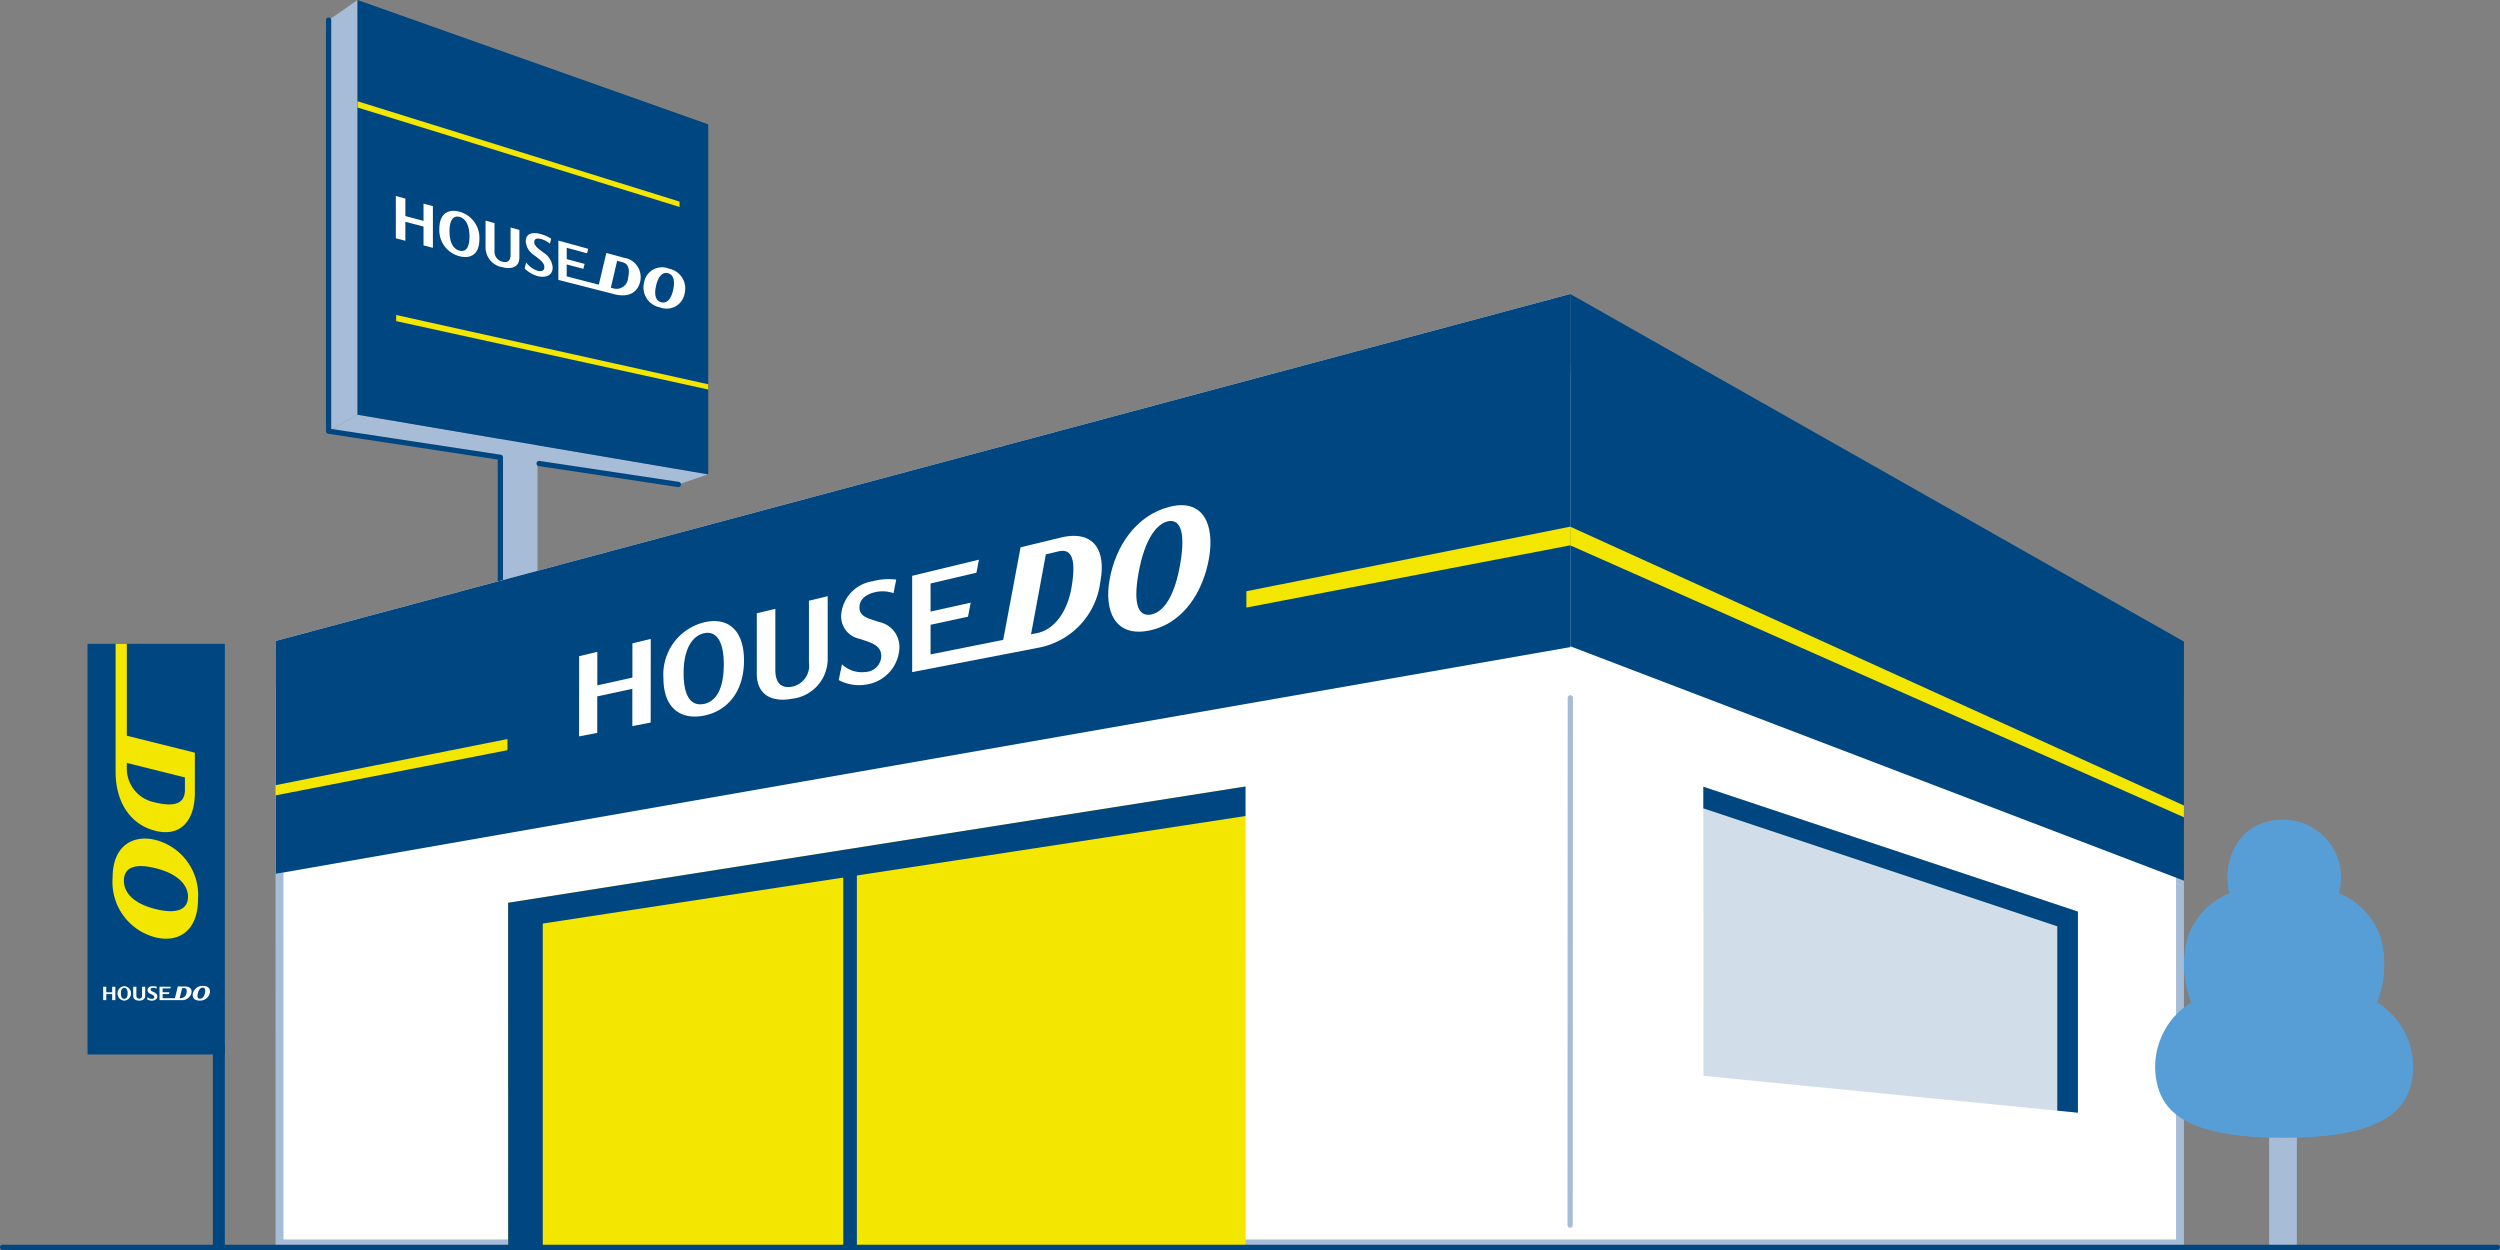
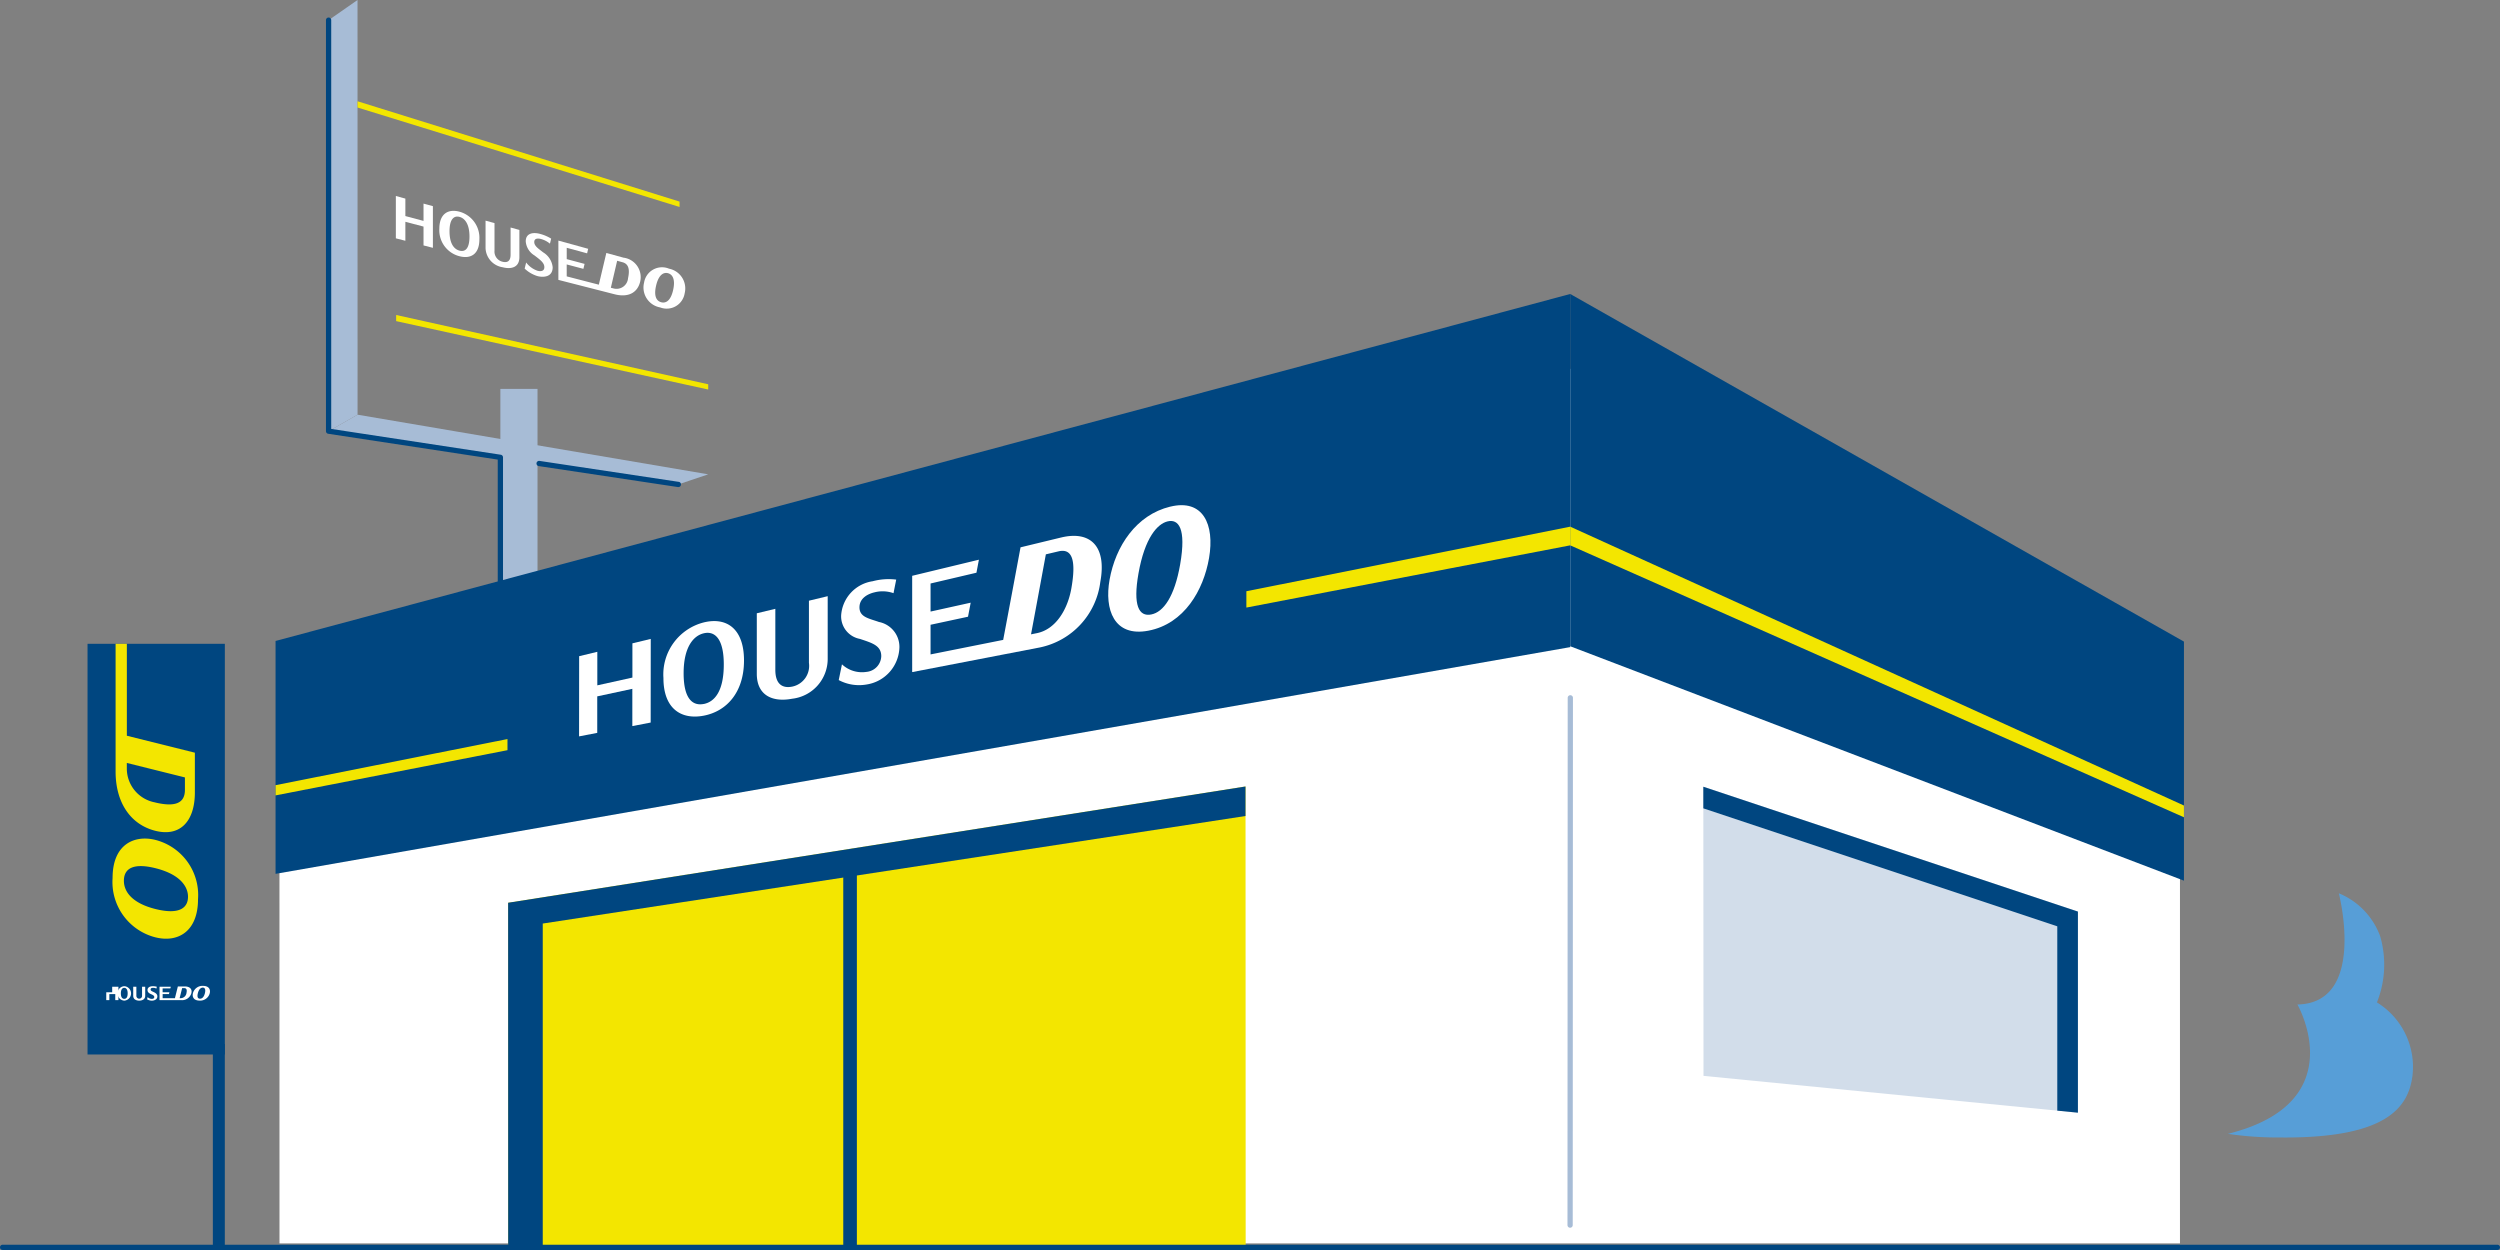
<svg xmlns="http://www.w3.org/2000/svg" width="238.11" height="119.052" viewBox="0 0 238.11 119.052">
  <rect x="0" y="0" width="238.11" height="119.052" fill="#808080" stroke="none" />
  <defs>
    <style>.a{fill:none;}.b{clip-path:url(#a);}.c{fill:#a7bcd6;}.d{fill:#004680;}.e{fill:#fff;}.f{fill:#f3e600;}.g{fill:#d2ddea;}.h{fill:#579ed7;}.i{mix-blend-mode:multiply;isolation:isolate;}.j{clip-path:url(#c);}</style>
    <clipPath id="a">
      <rect class="a" width="238.11" height="119.052" />
    </clipPath>
    <clipPath id="c">
      <rect class="a" width="17.64" height="23.258" transform="translate(212.193 85.083)" />
    </clipPath>
  </defs>
  <g class="b">
    <rect class="c" width="3.538" height="32.702" transform="translate(47.657 37.04)" />
    <path class="c" d="M34.052,0,31.3,1.917v39.15l2.756-1.57Z" />
    <path class="c" d="M67.453,45.177l-33.4-5.68L31.3,41.067l33.3,5.071Z" />
    <path class="d" d="M47.657,61.9a.25.25,0,0,1-.25-.25V43.773L31.259,41.314a.25.25,0,0,1-.212-.247V1.917a.25.25,0,1,1,.5,0V40.852l16.149,2.459a.25.25,0,0,1,.212.247V61.649A.25.25,0,0,1,47.657,61.9Z" />
    <path class="d" d="M13.245,2.243l-.038,0L-.037.247a.25.25,0,0,1-.21-.284.25.25,0,0,1,.284-.21L13.282,1.746a.25.25,0,0,1-.037.5Z" transform="translate(51.347 44.145)" />
-     <path class="d" d="M34.052,0V39.5l33.4,5.68V11.841Z" />
    <g class="b">
      <path class="e" d="M51.75,24.049c-.439-.35-.865-.6-.865-1,0-.376.384-.356.648-.284a2.284,2.284,0,0,1,.846.443l.116-.479a3.885,3.885,0,0,0-1.028-.444c-.711-.2-1.393-.069-1.393.7a1.709,1.709,0,0,0,.833,1.345c.518.4.939.687.939,1.118,0,.349-.284.434-.649.341A2.276,2.276,0,0,1,50.113,25l-.143.582A3.043,3.043,0,0,0,51.2,26.3c.515.131,1.439.125,1.439-.847a1.877,1.877,0,0,0-.886-1.405" />
      <path class="e" d="M48.63,21.669v2.6c0,.644-.354.766-.762.661a.994.994,0,0,1-.769-1.062V21.249l-.853-.235v2.64a1.92,1.92,0,0,0,1.622,1.8c.877.224,1.6-.017,1.6-.952V21.9Z" />
      <path class="e" d="M43.773,20.166c-1.088-.3-1.928.194-1.928,1.62a2.551,2.551,0,0,0,1.928,2.621c1.077.274,1.885-.208,1.885-1.609a2.578,2.578,0,0,0-1.885-2.632m0,3.708c-.519-.134-.959-.652-.959-1.853s.462-1.5.959-1.362.942.677.942,1.866-.426,1.482-.942,1.349" />
      <path class="e" d="M63.72,25.59a1.73,1.73,0,0,0-2.374,1.322,1.927,1.927,0,0,0,1.529,2.368,1.732,1.732,0,0,0,2.335-1.342,1.918,1.918,0,0,0-1.49-2.348m-.733,3.2c-.488-.126-.721-.614-.5-1.576.248-1.084.741-1.3,1.136-1.193.411.113.73.549.484,1.623-.219.953-.651,1.266-1.118,1.146" />
      <path class="e" d="M59.408,24.548l-1.658-.456-.716,3.022-3.059-.791V25.186l1.59.42.112-.472-1.7-.454V23.6l1.942.529.1-.433-2.837-.78v3.742l5.359,1.371c1.254.321,2.171-.11,2.434-1.212a1.871,1.871,0,0,0-1.568-2.273m.41,1.965a1.1,1.1,0,0,1-1.4.958l-.237-.061.6-2.569.516.141c.568.155.71.676.518,1.531" />
      <path class="e" d="M40.338,19.391v1.648l-1.729-.461V18.916l-.907-.249V22.7l.907.232V21.124l1.729.457v1.794l.893.229V19.636Z" />
      <path class="f" d="M34.052,10.24l30.672,9.473V19.2L34.052,9.644Z" />
      <path class="f" d="M37.731,30.585,67.453,37.1v-.5L37.731,30Z" />
      <rect class="d" width="1.14" height="19.368" transform="translate(20.273 99.432)" />
      <rect class="d" width="13.078" height="39.114" transform="translate(8.337 61.319)" />
      <path class="f" d="M18.86,85.648a5.419,5.419,0,0,0-4.068-5.654c-1.969-.488-4.069.392-4.069,3.625a5.437,5.437,0,0,0,4.069,5.654c2.174.545,4.068-.571,4.068-3.625M11.8,83.887c0-1.166.887-1.721,2.995-1.2,2.383.591,3.112,1.772,3.112,2.721,0,.993-.729,1.765-3.112,1.168-2.108-.528-2.995-1.57-2.995-2.691" />
      <path class="f" d="M18.56,75.478V71.689l-6.478-1.615V61.318H11.01V73.492c0,2.883,1.366,5.018,3.769,5.633,2.424.621,3.781-.959,3.781-3.647m-3.781.949a3.283,3.283,0,0,1-2.7-3.223v-.539l5.534,1.38v1.186c0,1.313-.987,1.641-2.837,1.2" />
      <path class="e" d="M14.662,94.5c-.161-.078-.317-.125-.317-.259s.14-.155.237-.155a.682.682,0,0,1,.312.072l.043-.173a1.227,1.227,0,0,0-.379-.055c-.26,0-.508.106-.508.364,0,.174.1.284.3.377s.344.149.344.295c0,.118-.1.172-.238.172a.607.607,0,0,1-.395-.171l-.052.208a.876.876,0,0,0,.447.134c.189,0,.531-.082.531-.412,0-.214-.17-.32-.328-.4" />
      <path class="e" d="M13.53,93.981v.868a.271.271,0,1,1-.542,0v-.868h-.3v.869c0,.313.257.455.57.455s.572-.142.572-.455v-.869Z" />
      <path class="e" d="M11.837,93.927a.691.691,0,0,0,0,1.379.691.691,0,0,0,0-1.379m0,1.206c-.176,0-.325-.131-.325-.52s.156-.526.325-.526.322.137.322.526-.146.52-.322.52" />
      <path class="e" d="M19.351,93.9a.935.935,0,0,0-.976.7c-.085.34.067.7.626.7a.939.939,0,0,0,.976-.7c.094-.376-.1-.7-.626-.7m-.3,1.22c-.2,0-.3-.153-.207-.517.1-.412.306-.538.47-.538s.305.126.2.538c-.091.364-.271.517-.465.517" />
      <path class="e" d="M17.594,93.952H16.94l-.279,1.119h-1.17v-.389h.6l.043-.173h-.646V94.14h.738l.04-.159H15.194v1.275h2.057a.915.915,0,0,0,.973-.651c.107-.419-.166-.653-.63-.653m.164.653a.567.567,0,0,1-.557.466h-.093l.239-.956h.2c.227,0,.284.17.207.49" />
-       <path class="e" d="M10.686,93.981v.528h-.565v-.528H9.828v1.275h.293v-.574h.565v.574h.3V93.981Z" />
+       <path class="e" d="M10.686,93.981v.528h-.565v-.528v1.275h.293v-.574h.565v.574h.3V93.981Z" />
      <path class="e" d="M26.62,118.425l-.005-52.734L149.5,35.091l58.129,31.234v52.1Z" />
-       <path class="c" d="M149.454,35.49l57.8,31.06v51.5H27L26.99,65.984Zm.1-.8L26.24,65.4l.005,53.4H208.008V66.1Z" />
      <path class="f" d="M118.643,118.8H48.4l0-32.819,70.229-11.074Z" />
      <path class="d" d="M48.395,85.982l70.23-11.074V77.72L51.694,87.962l0,30.839H48.4Z" />
      <path class="g" d="M197.907,105.976l-35.659-3.506-.017-27.538,35.676,11.89Z" />
      <path class="d" d="M162.232,76.99V74.932l35.676,11.89v19.154l-1.964-.193V88.225Z" />
-       <path class="e" d="M149.554,61.635,26.245,83.229V61.047L149.554,28Z" />
      <path class="d" d="M208.008,83.879,149.554,61.551V28L208.008,61.11Z" />
      <path class="d" d="M26.245,83.229,149.554,61.635V28L26.245,61.048Z" />
      <path class="f" d="M118.709,57.868c10.6-2.047,30.845-5.927,30.845-5.927V50.162l-30.845,6.15v1.556" />
      <path class="f" d="M26.245,75.757l22.089-4.306V70.39l-22.09,4.393Z" />
      <path class="e" d="M83.733,59.246c-.954-.343-1.874-.458-1.874-1.4,0-.887.831-1.285,1.4-1.421a3.113,3.113,0,0,1,1.844.072c.1-.516.153-.775.256-1.293a5.875,5.875,0,0,0-2.245.156,3.522,3.522,0,0,0-3,3.258A2.185,2.185,0,0,0,81.9,60.851c1.121.38,2.036.614,2.035,1.647a1.548,1.548,0,0,1-1.409,1.495,2.788,2.788,0,0,1-2.335-.72c-.123.6-.184.9-.307,1.5a4.112,4.112,0,0,0,2.641.423,3.684,3.684,0,0,0,3.139-3.546,2.417,2.417,0,0,0-1.936-2.408" />
      <path class="e" d="M77.046,57.215c0,2.367,0,3.55,0,5.917a2.017,2.017,0,0,1-1.6,2.265c-.857.17-1.6-.16-1.6-1.6,0-2.324,0-3.487,0-5.811l-1.765.426c0,2.305,0,3.458,0,5.763,0,2.073,1.517,2.728,3.365,2.375a3.817,3.817,0,0,0,3.387-3.782c0-2.4,0-3.592,0-5.986l-1.782.43" />
      <path class="e" d="M67.037,59.28a5.111,5.111,0,0,0-3.849,5.3c0,2.895,1.663,4,3.842,3.583s3.83-2.221,3.832-5.25-1.646-4.164-3.825-3.633m-.006,7.767c-1.043.206-1.922-.455-1.92-2.931s.928-3.567,1.925-3.8,1.9.44,1.9,2.972-.865,3.557-1.908,3.763" />
      <path class="e" d="M111.453,48.254c-3.233.79-5.2,3.751-5.774,6.966-.5,2.8.4,5.48,3.7,4.849,3.416-.653,5.247-3.858,5.775-6.912.556-3.225-.581-5.666-3.7-4.9m-1.8,10.268c-1.191.236-1.757-.868-1.222-3.9.605-3.428,1.811-4.737,2.779-4.967,1.014-.242,1.8.611,1.192,4.1-.54,3.089-1.6,4.539-2.749,4.766" />
      <path class="e" d="M101.069,51.192,97.2,52.13c-.661,3.554-.991,5.318-1.653,8.816L88.63,62.329c0-1.129,0-1.694,0-2.823l3.567-.767.255-1.337-3.822.846c0-1.069,0-1.6,0-2.673L93,54.548l.235-1.24-6.356,1.534,0,9.171,12.164-2.348a7.288,7.288,0,0,0,5.754-6.235c.635-3.434-.977-4.9-3.722-4.238m.967,4.838c-.366,2.074-1.517,3.921-3.292,4.276l-.551.11c.565-3.026.847-4.55,1.412-7.618l1.211-.286c1.341-.317,1.675.937,1.22,3.518" />
      <path class="e" d="M60.233,61.274c0,1.305,0,1.957,0,3.261l-3.342.74c0-1.278,0-1.916,0-3.194l-1.73.417c0,3.055-.005,4.583-.008,7.638l1.731-.334c0-1.391,0-2.087,0-3.477l3.342-.718c0,1.42,0,2.13,0,3.549l1.747-.337c0-3.187,0-4.78.007-7.967l-1.747.422" />
      <rect class="d" width="1.296" height="36.523" transform="translate(80.316 82.279)" />
      <line class="e" x1="0.021" y2="50.219" transform="translate(149.543 66.465)" />
      <path class="c" d="M0,50.469H0a.25.25,0,0,1-.25-.25L-.229,0a.25.25,0,0,1,.25-.25A.25.25,0,0,1,.271,0L.25,50.219A.25.25,0,0,1,0,50.469Z" transform="translate(149.543 66.465)" />
      <path class="f" d="M208.008,77.841l-58.454-25.9V50.162l58.454,26.56Z" />
-       <rect class="c" width="2.641" height="14.915" transform="translate(216.12 103.877)" />
-       <path class="h" d="M226.389,95.478a9.71,9.71,0,0,0,.309-6.3,7.031,7.031,0,0,0-3.939-4.094,5.5,5.5,0,0,0-5.311-7.012c-4.4,0-5.867,4.158-5.117,7.012a7.028,7.028,0,0,0-3.939,4.094,9.706,9.706,0,0,0,.308,6.3,7.22,7.22,0,0,0-3.394,6.9c.371,3.231,2.462,5.968,11.965,5.968h.355c9.5,0,11.787-2.737,12.157-5.968a7.22,7.22,0,0,0-3.394-6.9" />
      <g class="i">
        <g class="j">
          <path class="h" d="M217.626,108.341c9.5,0,11.787-2.736,12.157-5.968a7.22,7.22,0,0,0-3.394-6.9,9.709,9.709,0,0,0,.309-6.3,7.028,7.028,0,0,0-3.939-4.093s2.7,10.461-3.944,10.593c0,0,5.375,9.342-6.622,12.319a32.552,32.552,0,0,0,5.078.346Z" />
        </g>
      </g>
      <line class="e" x1="237.61" transform="translate(0.25 118.802)" />
      <path class="d" d="M237.61.25H0A.25.25,0,0,1-.25,0,.25.25,0,0,1,0-.25H237.61a.25.25,0,0,1,.25.25A.25.25,0,0,1,237.61.25Z" transform="translate(0.25 118.802)" />
    </g>
  </g>
</svg>